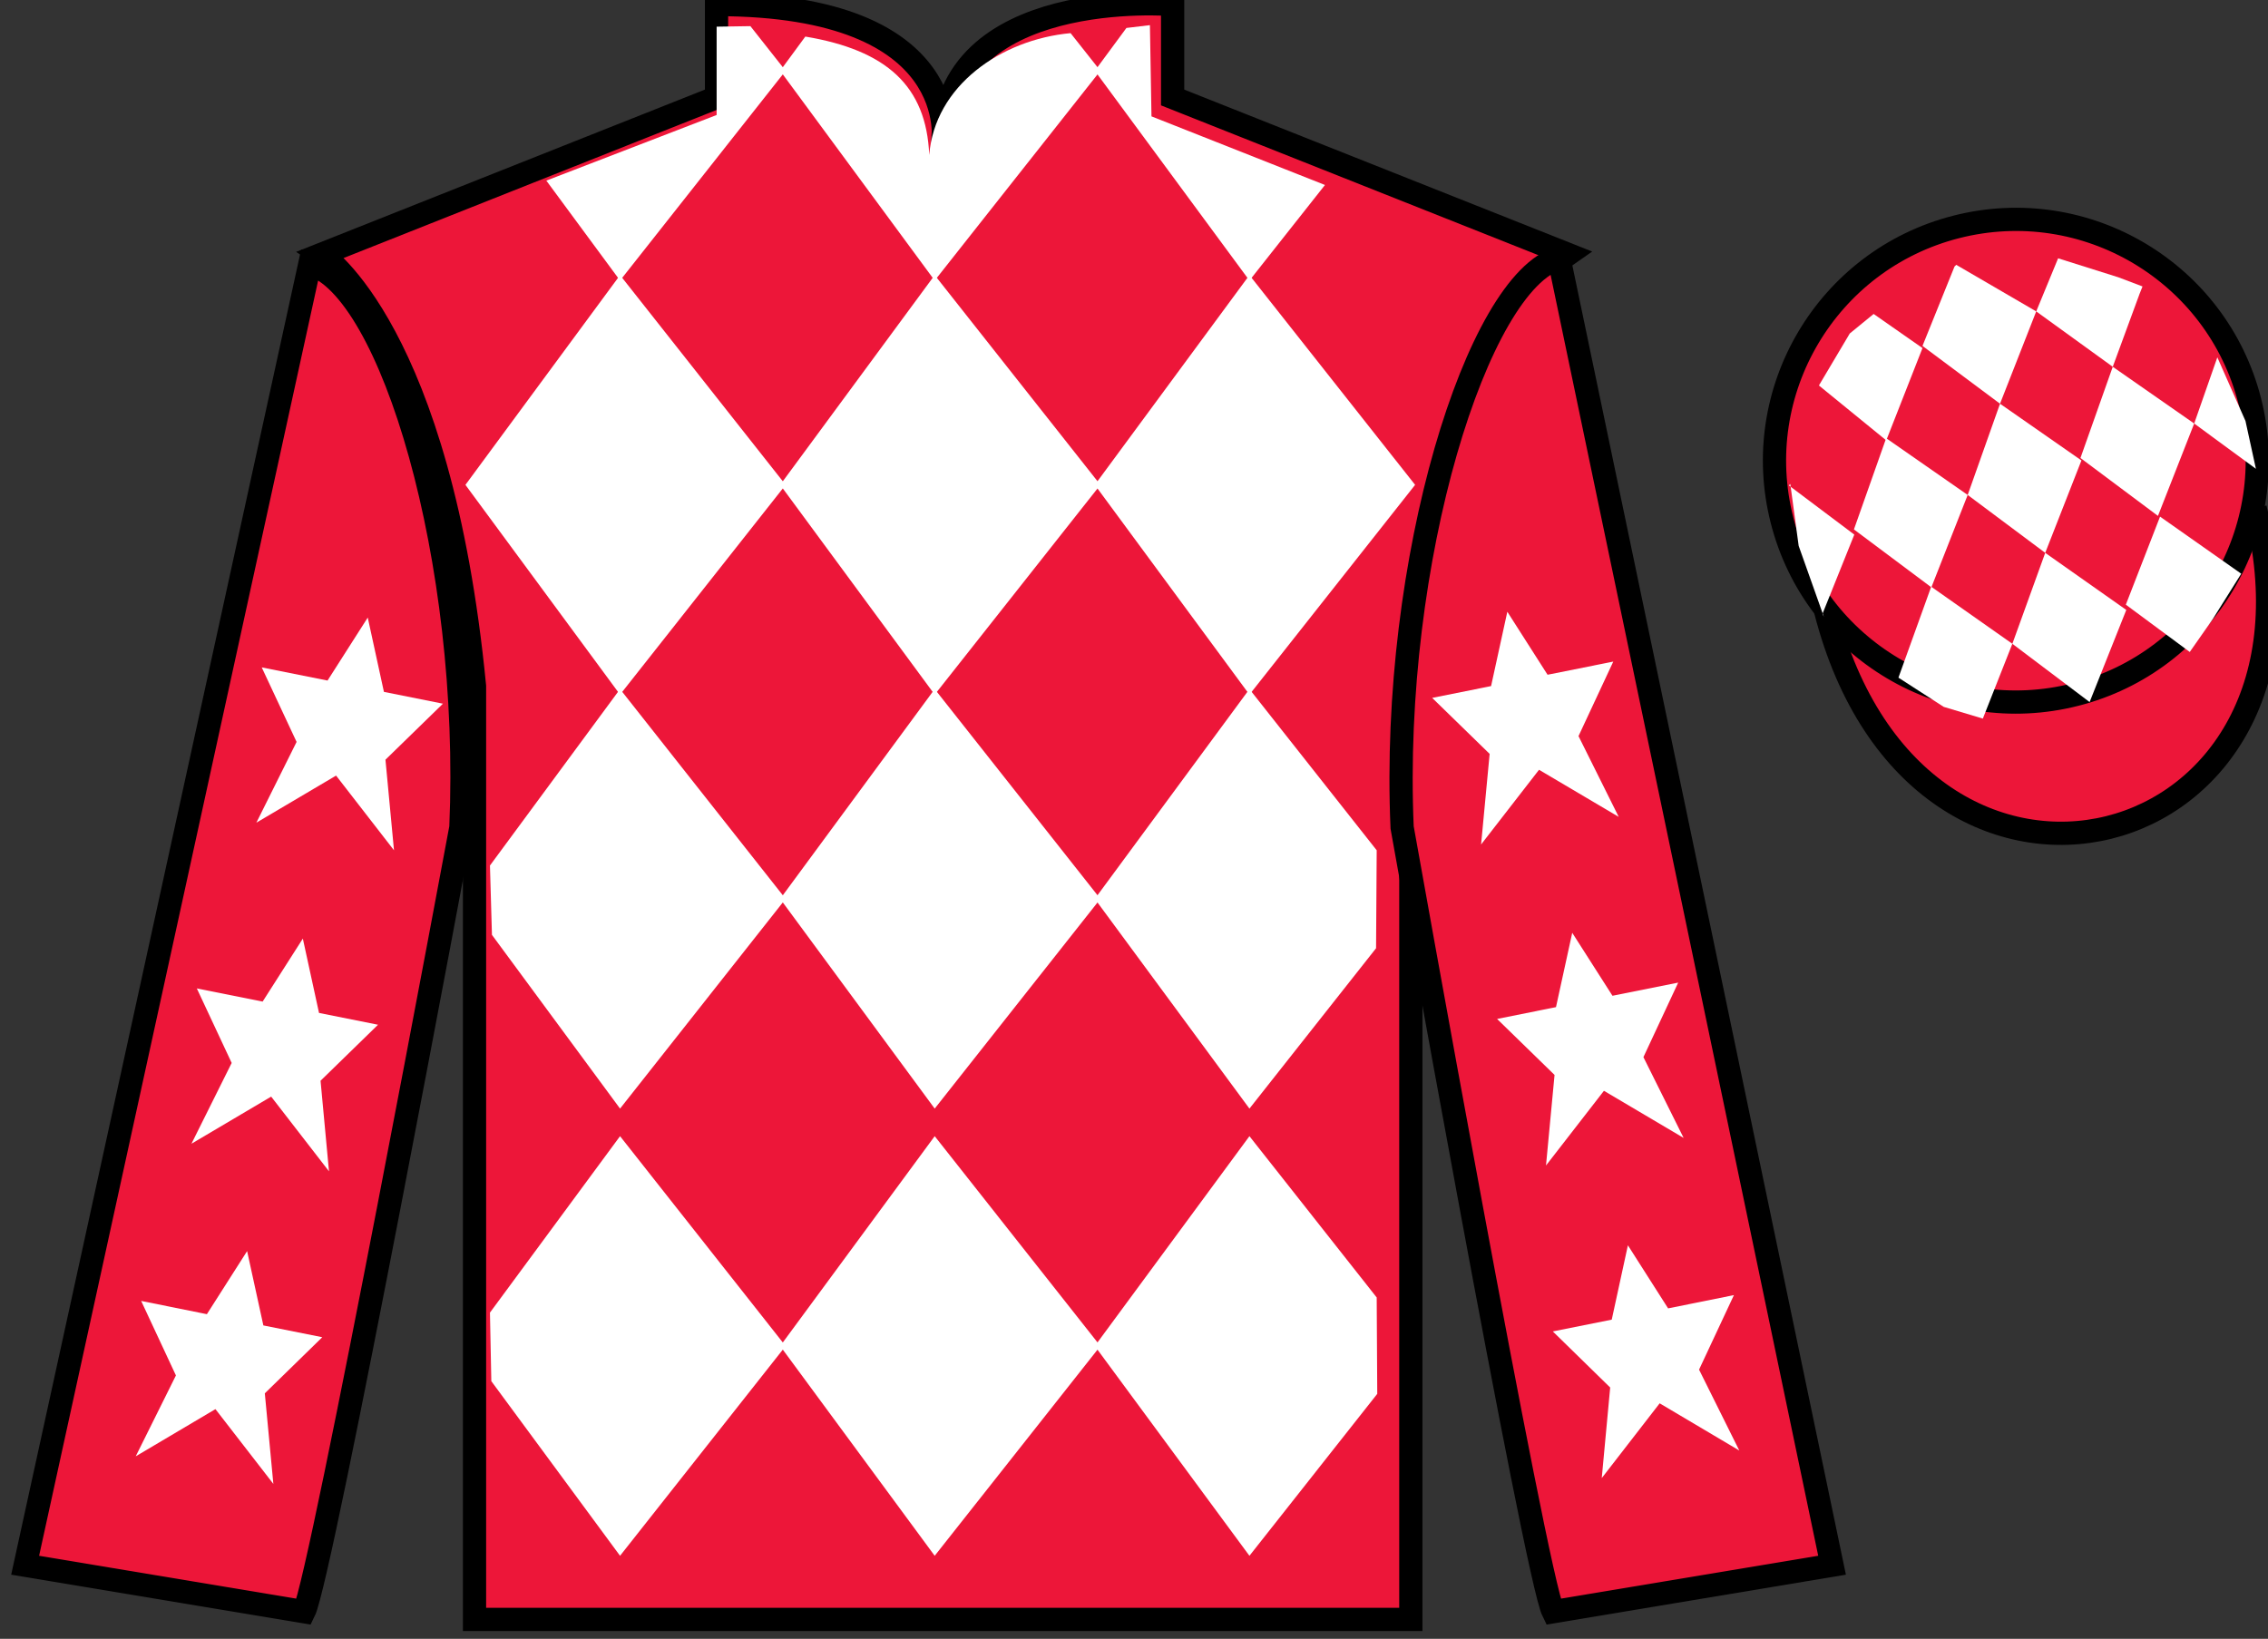
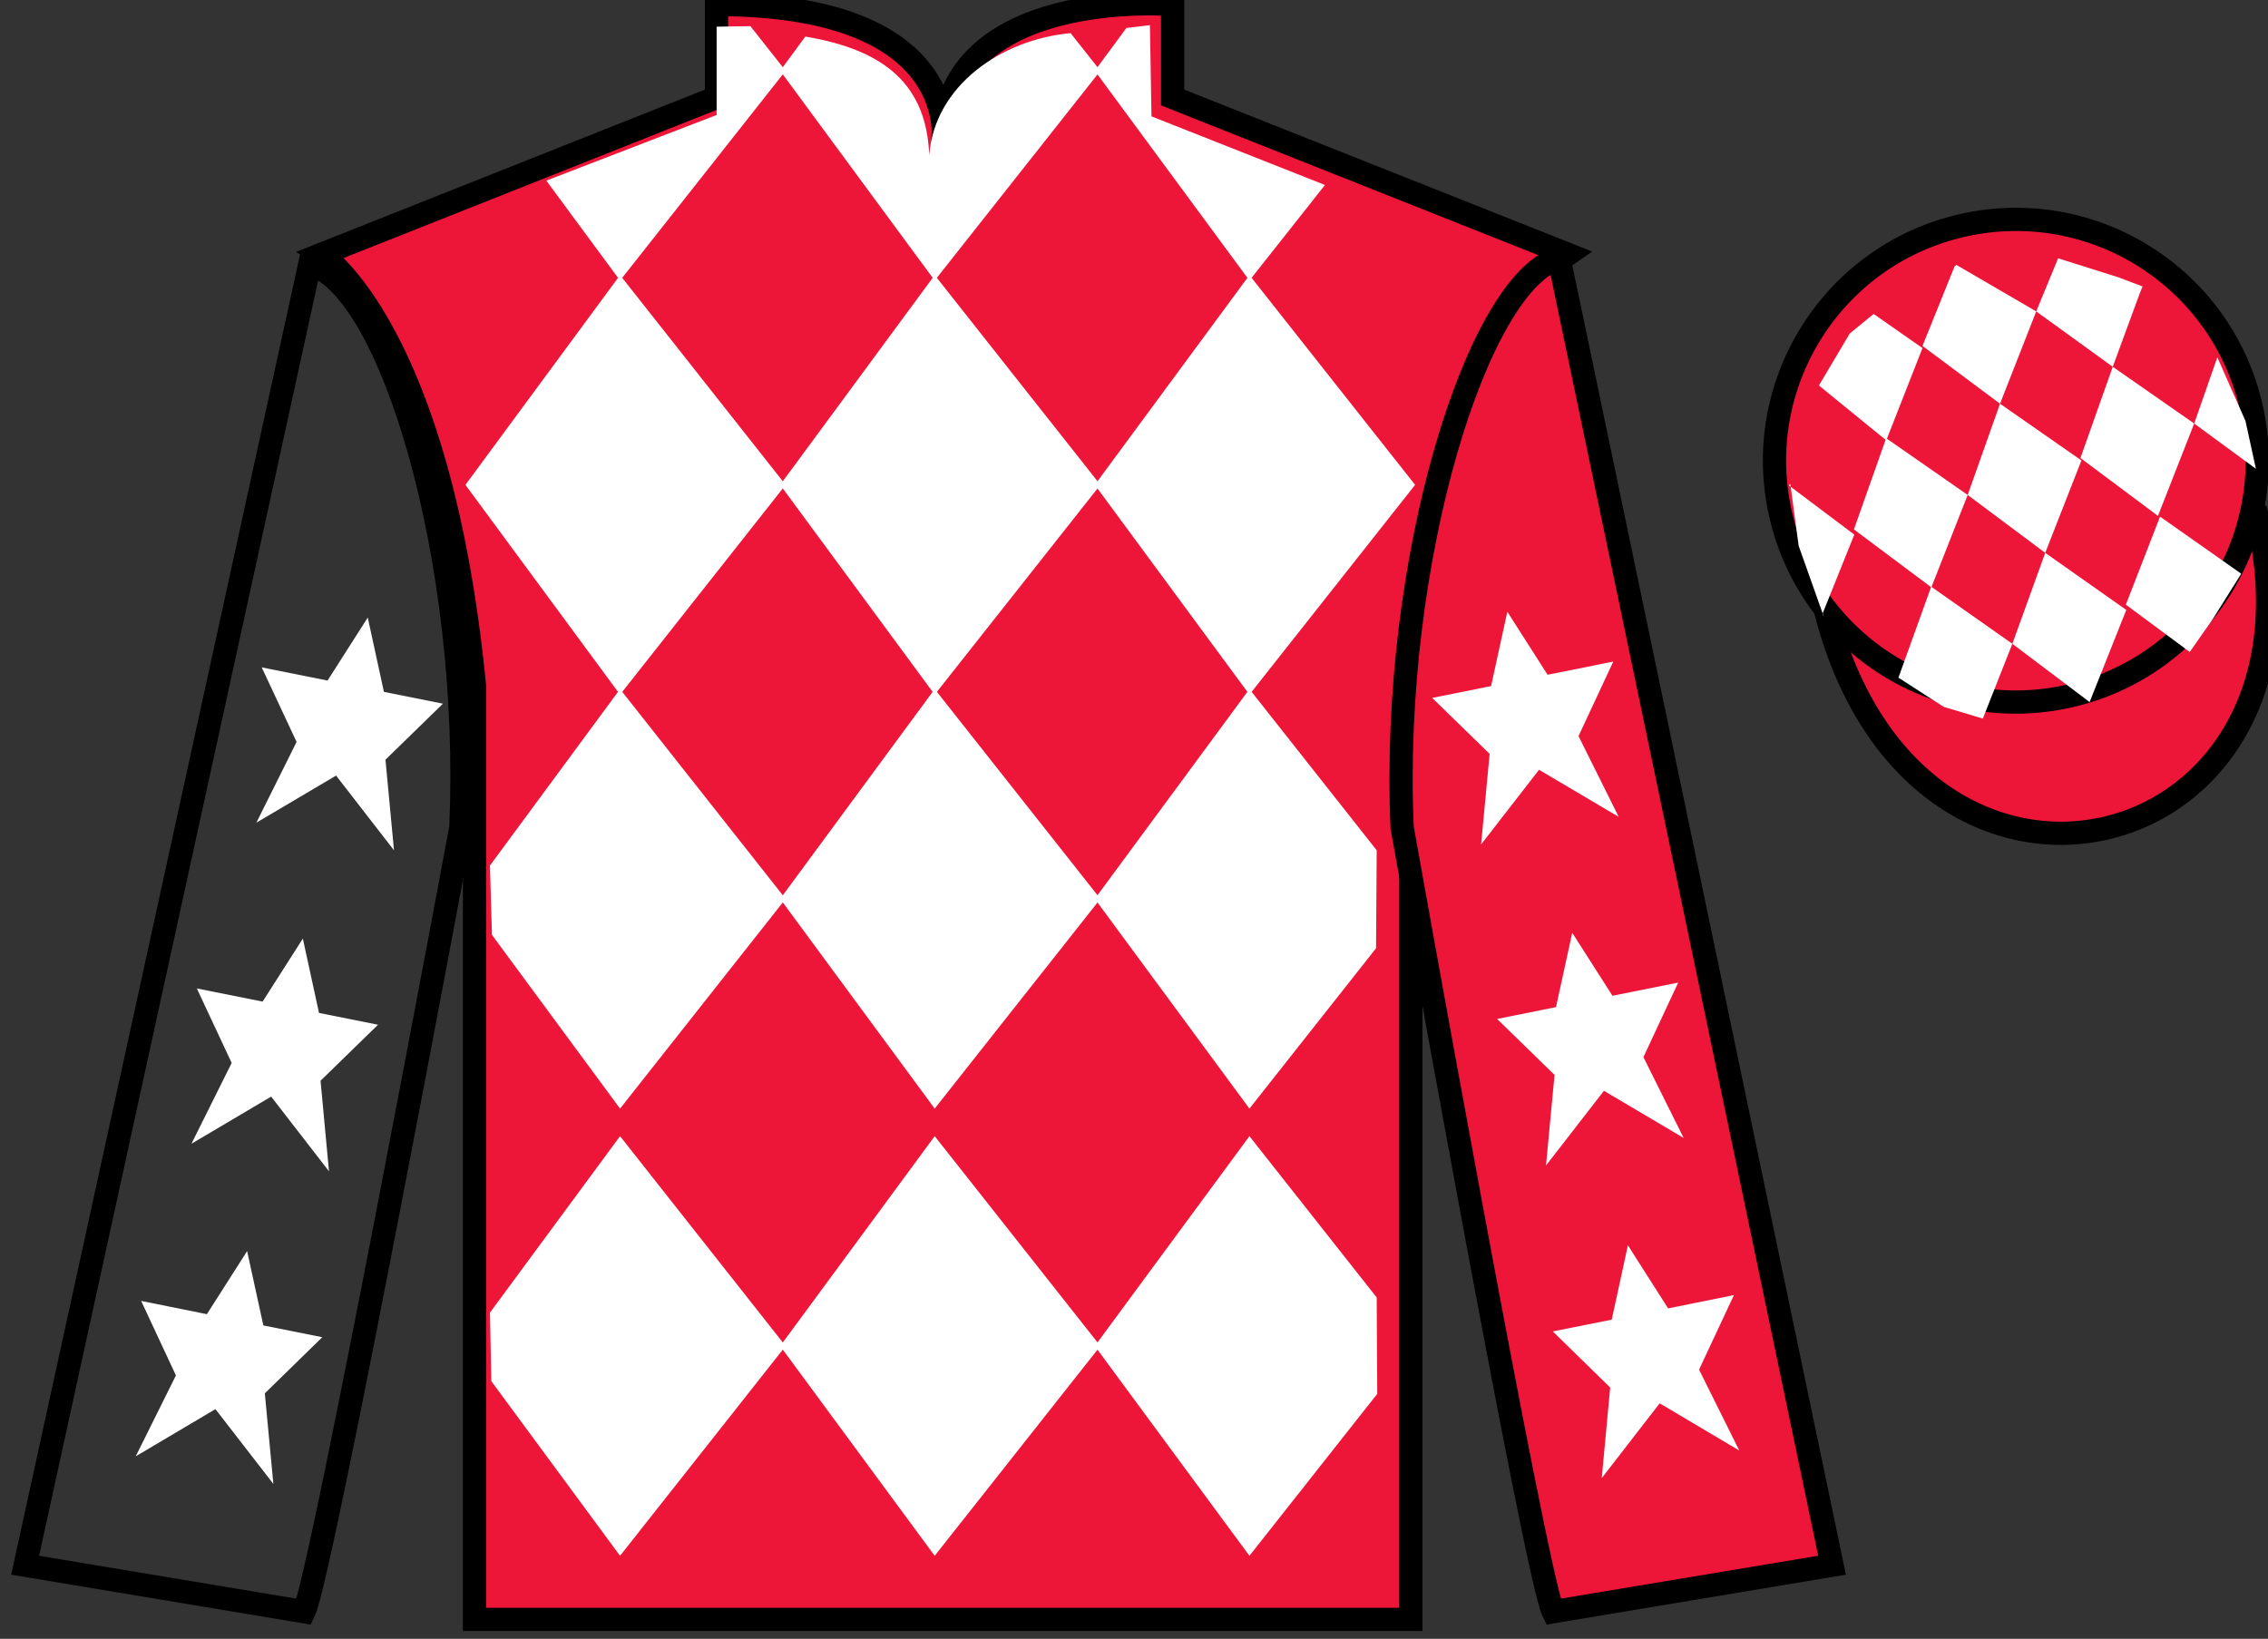
<svg xmlns="http://www.w3.org/2000/svg" width="97.59pt" height="70.53pt" viewBox="0 0 97.59 70.53" version="1.1">
  <rect x="0" y="0" width="97.59" height="70.53" fill="#333333" stroke="none" />
  <g id="surface0">
    <path style=" stroke:none;fill-rule:nonzero;fill:rgb(92.863%,8.783%,22.277%);fill-opacity:1;" d="M 13.832 10.945 C 13.832 10.945 18.918 14.195 20.418 29.531 C 20.418 29.531 20.418 44.531 20.418 69.695 L 60.707 69.695 L 60.707 29.363 C 60.707 29.363 62.5 14.363 67.457 10.945 L 50.457 4.195 L 50.457 0.195 C 50.457 0.195 40.57 -0.637 40.57 6.195 C 40.57 6.195 41.582 0.195 30.832 0.195 L 30.832 4.195 L 13.832 10.945 " />
    <path style="fill:none;stroke-width:10;stroke-linecap:butt;stroke-linejoin:miter;stroke:rgb(0%,0%,0%);stroke-opacity:1;stroke-miterlimit:4;" d="M 138.32 595.847 C 138.32 595.847 189.18 563.347 204.18 409.988 C 204.18 409.988 204.18 259.988 204.18 8.347 L 607.07 8.347 L 607.07 411.667 C 607.07 411.667 625 561.667 674.57 595.847 L 504.57 663.347 L 504.57 703.347 C 504.57 703.347 405.703 711.667 405.703 643.347 C 405.703 643.347 415.82 703.347 308.32 703.347 L 308.32 663.347 L 138.32 595.847 Z M 138.32 595.847 " transform="matrix(0.1,0,0,-0.1,0,70.53)" />
    <path style="fill-rule:nonzero;fill:rgb(92.863%,8.783%,22.277%);fill-opacity:1;stroke-width:10;stroke-linecap:butt;stroke-linejoin:miter;stroke:rgb(0%,0%,0%);stroke-opacity:1;stroke-miterlimit:4;" d="M 785.508 442.566 C 825.234 286.941 1009.18 334.519 970.391 486.511 " transform="matrix(0.1,0,0,-0.1,0,70.53)" />
    <path style=" stroke:none;fill-rule:nonzero;fill:rgb(100%,100%,100%);fill-opacity:1;" d="M 46.066 1.426 L 47.348 3.047 L 40.219 12.074 L 33.57 3.047 L 34.652 1.574 C 38.141 2.156 39.863 3.699 39.984 6.672 C 40.219 3.699 43.062 1.703 46.066 1.426 " />
    <path style=" stroke:none;fill-rule:nonzero;fill:rgb(100%,100%,100%);fill-opacity:1;" d="M 26.68 11.84 L 20.027 20.867 L 26.68 29.895 L 33.805 20.867 L 26.68 11.84 " />
    <path style=" stroke:none;fill-rule:nonzero;fill:rgb(100%,100%,100%);fill-opacity:1;" d="M 40.219 11.84 L 33.57 20.867 L 40.219 29.895 L 47.348 20.867 L 40.219 11.84 " />
    <path style=" stroke:none;fill-rule:nonzero;fill:rgb(100%,100%,100%);fill-opacity:1;" d="M 53.762 11.84 L 47.109 20.867 L 53.762 29.895 L 60.891 20.867 L 53.762 11.84 " />
    <path style=" stroke:none;fill-rule:nonzero;fill:rgb(100%,100%,100%);fill-opacity:1;" d="M 26.68 29.656 L 21.082 37.25 L 21.168 40.234 L 26.68 47.711 L 33.805 38.684 L 26.68 29.656 " />
    <path style=" stroke:none;fill-rule:nonzero;fill:rgb(100%,100%,100%);fill-opacity:1;" d="M 40.219 29.656 L 33.57 38.684 L 40.219 47.711 L 47.348 38.684 L 40.219 29.656 " />
    <path style=" stroke:none;fill-rule:nonzero;fill:rgb(100%,100%,100%);fill-opacity:1;" d="M 59.238 36.594 L 53.762 29.656 L 47.109 38.684 L 53.762 47.711 L 59.211 40.809 L 59.238 36.594 " />
    <path style=" stroke:none;fill-rule:nonzero;fill:rgb(100%,100%,100%);fill-opacity:1;" d="M 26.68 48.898 L 21.082 56.492 L 21.141 59.441 L 26.68 66.957 L 33.805 57.93 L 26.68 48.898 " />
    <path style=" stroke:none;fill-rule:nonzero;fill:rgb(100%,100%,100%);fill-opacity:1;" d="M 40.219 48.898 L 33.57 57.93 L 40.219 66.957 L 47.348 57.93 L 40.219 48.898 " />
    <path style=" stroke:none;fill-rule:nonzero;fill:rgb(100%,100%,100%);fill-opacity:1;" d="M 59.238 55.84 L 53.762 48.898 L 47.109 57.93 L 53.762 66.957 L 59.262 59.988 L 59.238 55.84 " />
    <path style=" stroke:none;fill-rule:nonzero;fill:rgb(100%,100%,100%);fill-opacity:1;" d="M 32.289 1.125 L 30.836 1.148 L 30.836 4.949 L 23.508 7.773 L 26.68 12.074 L 33.805 3.047 L 32.289 1.125 " />
    <path style=" stroke:none;fill-rule:nonzero;fill:rgb(100%,100%,100%);fill-opacity:1;" d="M 49.547 5.008 L 49.48 1.082 L 48.469 1.203 L 47.109 3.047 L 53.762 12.074 L 57.012 7.961 L 49.547 5.008 " />
-     <path style=" stroke:none;fill-rule:nonzero;fill:rgb(92.863%,8.783%,22.277%);fill-opacity:1;" d="M 13.082 69.363 C 13.832 67.863 19.832 35.613 19.832 35.613 C 20.332 24.113 16.832 12.363 13.332 11.363 L 1.082 67.363 L 13.082 69.363 " />
    <path style="fill:none;stroke-width:10;stroke-linecap:butt;stroke-linejoin:miter;stroke:rgb(0%,0%,0%);stroke-opacity:1;stroke-miterlimit:4;" d="M 130.82 11.667 C 138.32 26.667 198.32 349.167 198.32 349.167 C 203.32 464.167 168.32 581.667 133.32 591.667 L 10.82 31.667 L 130.82 11.667 Z M 130.82 11.667 " transform="matrix(0.1,0,0,-0.1,0,70.53)" />
    <path style=" stroke:none;fill-rule:nonzero;fill:rgb(92.863%,8.783%,22.277%);fill-opacity:1;" d="M 78.832 67.363 L 67.082 11.113 C 63.582 12.113 59.832 24.113 60.332 35.613 C 60.332 35.613 66.082 67.863 66.832 69.363 L 78.832 67.363 " />
    <path style="fill:none;stroke-width:10;stroke-linecap:butt;stroke-linejoin:miter;stroke:rgb(0%,0%,0%);stroke-opacity:1;stroke-miterlimit:4;" d="M 788.32 31.667 L 670.82 594.167 C 635.82 584.167 598.32 464.167 603.32 349.167 C 603.32 349.167 660.82 26.667 668.32 11.667 L 788.32 31.667 Z M 788.32 31.667 " transform="matrix(0.1,0,0,-0.1,0,70.53)" />
    <path style=" stroke:none;fill-rule:nonzero;fill:rgb(92.863%,8.783%,22.277%);fill-opacity:1;" d="M 89.309 29.891 C 94.867 28.473 98.223 22.816 96.805 17.258 C 95.387 11.703 89.734 8.348 84.176 9.766 C 78.617 11.184 75.262 16.836 76.68 22.395 C 78.098 27.953 83.754 31.309 89.309 29.891 " />
    <path style="fill:none;stroke-width:10;stroke-linecap:butt;stroke-linejoin:miter;stroke:rgb(0%,0%,0%);stroke-opacity:1;stroke-miterlimit:4;" d="M 893.086 406.394 C 948.672 420.573 982.227 477.136 968.047 532.722 C 953.867 588.269 897.344 621.823 841.758 607.644 C 786.172 593.464 752.617 536.941 766.797 481.355 C 780.977 425.769 837.539 392.214 893.086 406.394 Z M 893.086 406.394 " transform="matrix(0.1,0,0,-0.1,0,70.53)" />
    <path style=" stroke:none;fill-rule:nonzero;fill:rgb(100%,100%,100%);fill-opacity:1;" d="M 13.031 40.395 L 11.301 43.105 L 8.469 42.539 L 9.969 45.746 L 8.238 49.223 L 11.668 47.195 L 14.156 50.41 L 13.793 46.512 L 16.266 44.102 L 13.727 43.594 L 13.031 40.395 " />
    <path style=" stroke:none;fill-rule:nonzero;fill:rgb(100%,100%,100%);fill-opacity:1;" d="M 10.633 53.844 L 8.902 56.559 L 6.074 55.988 L 7.57 59.195 L 5.84 62.676 L 9.27 60.645 L 11.762 63.863 L 11.395 59.965 L 13.867 57.551 L 11.332 57.043 L 10.633 53.844 " />
    <path style=" stroke:none;fill-rule:nonzero;fill:rgb(100%,100%,100%);fill-opacity:1;" d="M 15.824 26.578 L 14.094 29.289 L 11.262 28.723 L 12.762 31.93 L 11.031 35.406 L 14.461 33.379 L 16.953 36.594 L 16.586 32.695 L 19.059 30.285 L 16.52 29.777 L 15.824 26.578 " />
    <path style=" stroke:none;fill-rule:nonzero;fill:rgb(100%,100%,100%);fill-opacity:1;" d="M 67.652 40.145 L 69.383 42.855 L 72.211 42.289 L 70.715 45.496 L 72.445 48.973 L 69.016 46.945 L 66.523 50.16 L 66.891 46.262 L 64.418 43.852 L 66.953 43.344 L 67.652 40.145 " />
    <path style=" stroke:none;fill-rule:nonzero;fill:rgb(100%,100%,100%);fill-opacity:1;" d="M 70.047 53.594 L 71.777 56.309 L 74.609 55.738 L 73.109 58.945 L 74.84 62.426 L 71.414 60.395 L 68.922 63.613 L 69.285 59.715 L 66.816 57.301 L 69.352 56.793 L 70.047 53.594 " />
    <path style=" stroke:none;fill-rule:nonzero;fill:rgb(100%,100%,100%);fill-opacity:1;" d="M 64.859 26.328 L 66.59 29.039 L 69.418 28.473 L 67.922 31.68 L 69.652 35.156 L 66.223 33.129 L 63.73 36.344 L 64.098 32.445 L 61.625 30.035 L 64.16 29.527 L 64.859 26.328 " />
    <path style=" stroke:none;fill-rule:nonzero;fill:rgb(100%,100%,100%);fill-opacity:1;" d="M 80.621 13.512 L 79.594 14.352 L 78.266 16.59 L 81.164 18.953 L 82.723 14.98 L 80.621 13.512 " />
    <path style=" stroke:none;fill-rule:nonzero;fill:rgb(100%,100%,100%);fill-opacity:1;" d="M 84.312 11.477 L 84.176 11.398 L 84.102 11.469 L 82.723 14.887 L 86.059 17.375 L 87.617 13.402 L 84.312 11.477 " />
    <path style=" stroke:none;fill-rule:nonzero;fill:rgb(100%,100%,100%);fill-opacity:1;" d="M 91.152 11.934 L 88.559 11.117 L 87.617 13.402 L 90.91 15.785 L 92.066 12.641 L 92.191 12.328 L 91.152 11.934 " />
    <path style=" stroke:none;fill-rule:nonzero;fill:rgb(100%,100%,100%);fill-opacity:1;" d="M 81.16 18.859 L 79.773 22.785 L 83.105 25.277 L 84.668 21.301 L 81.16 18.859 " />
    <path style=" stroke:none;fill-rule:nonzero;fill:rgb(100%,100%,100%);fill-opacity:1;" d="M 86.059 17.375 L 84.668 21.301 L 88.004 23.793 L 89.562 19.816 L 86.059 17.375 " />
    <path style=" stroke:none;fill-rule:nonzero;fill:rgb(100%,100%,100%);fill-opacity:1;" d="M 90.91 15.785 L 89.52 19.711 L 92.855 22.203 L 94.414 18.227 L 90.91 15.785 " />
    <path style=" stroke:none;fill-rule:nonzero;fill:rgb(100%,100%,100%);fill-opacity:1;" d="M 83.098 25.25 L 81.688 29.164 L 83.637 30.422 L 85.32 30.926 L 85.32 30.926 L 86.59 27.707 L 83.098 25.25 " />
    <path style=" stroke:none;fill-rule:nonzero;fill:rgb(100%,100%,100%);fill-opacity:1;" d="M 88.004 23.793 L 86.59 27.707 L 89.914 30.215 L 91.492 26.25 L 88.004 23.793 " />
    <path style=" stroke:none;fill-rule:nonzero;fill:rgb(100%,100%,100%);fill-opacity:1;" d="M 92.945 22.234 L 91.473 26.023 L 94.223 28.059 L 94.223 28.059 L 95.211 26.648 L 96.438 24.691 L 92.945 22.234 " />
    <path style=" stroke:none;fill-rule:nonzero;fill:rgb(100%,100%,100%);fill-opacity:1;" d="M 76.973 20.891 L 77.035 20.828 L 77.395 23.492 L 78.48 26.547 L 78.418 26.422 L 79.789 23.008 L 76.973 20.891 " />
    <path style=" stroke:none;fill-rule:nonzero;fill:rgb(100%,100%,100%);fill-opacity:1;" d="M 95.41 15.379 L 95.41 15.379 L 94.414 18.227 L 97.07 20.176 L 97.07 20.176 L 96.621 18.117 L 95.41 15.379 " />
  </g>
</svg>